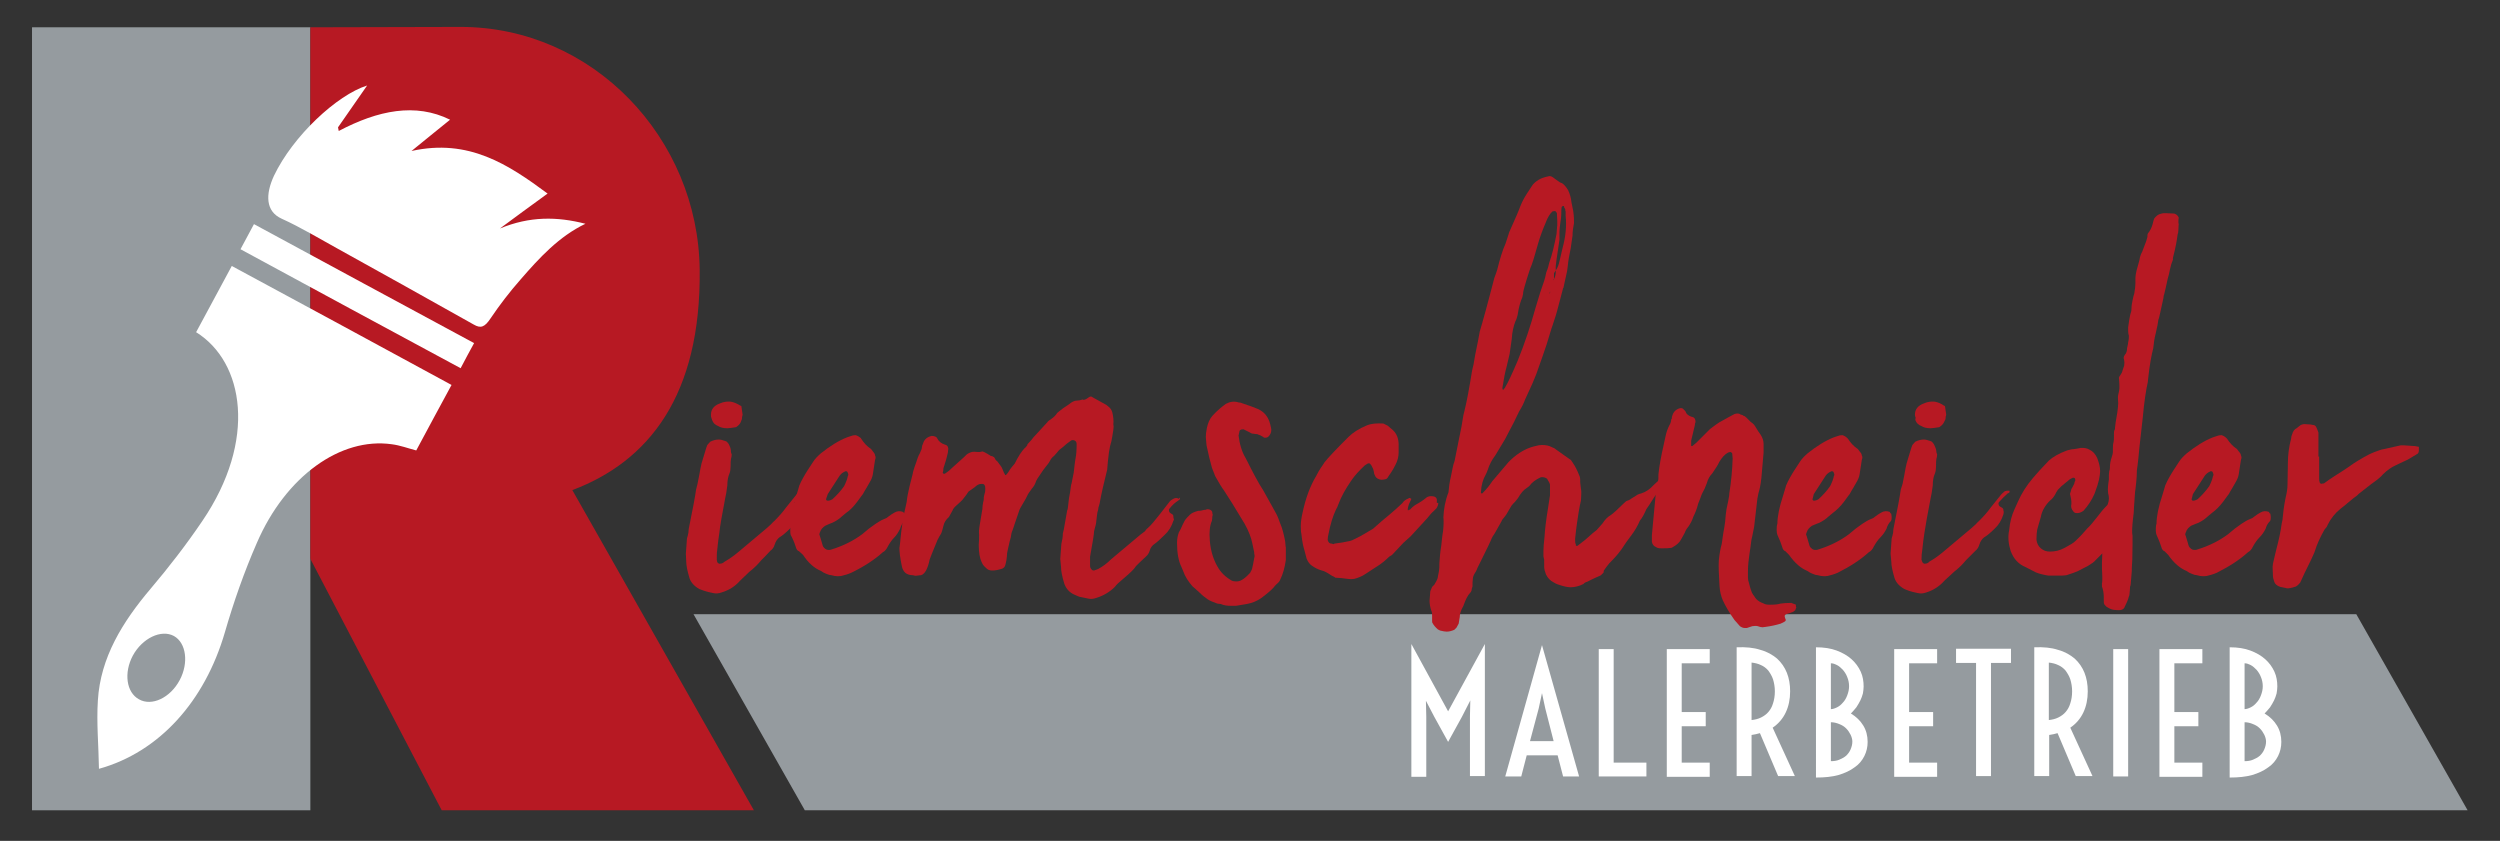
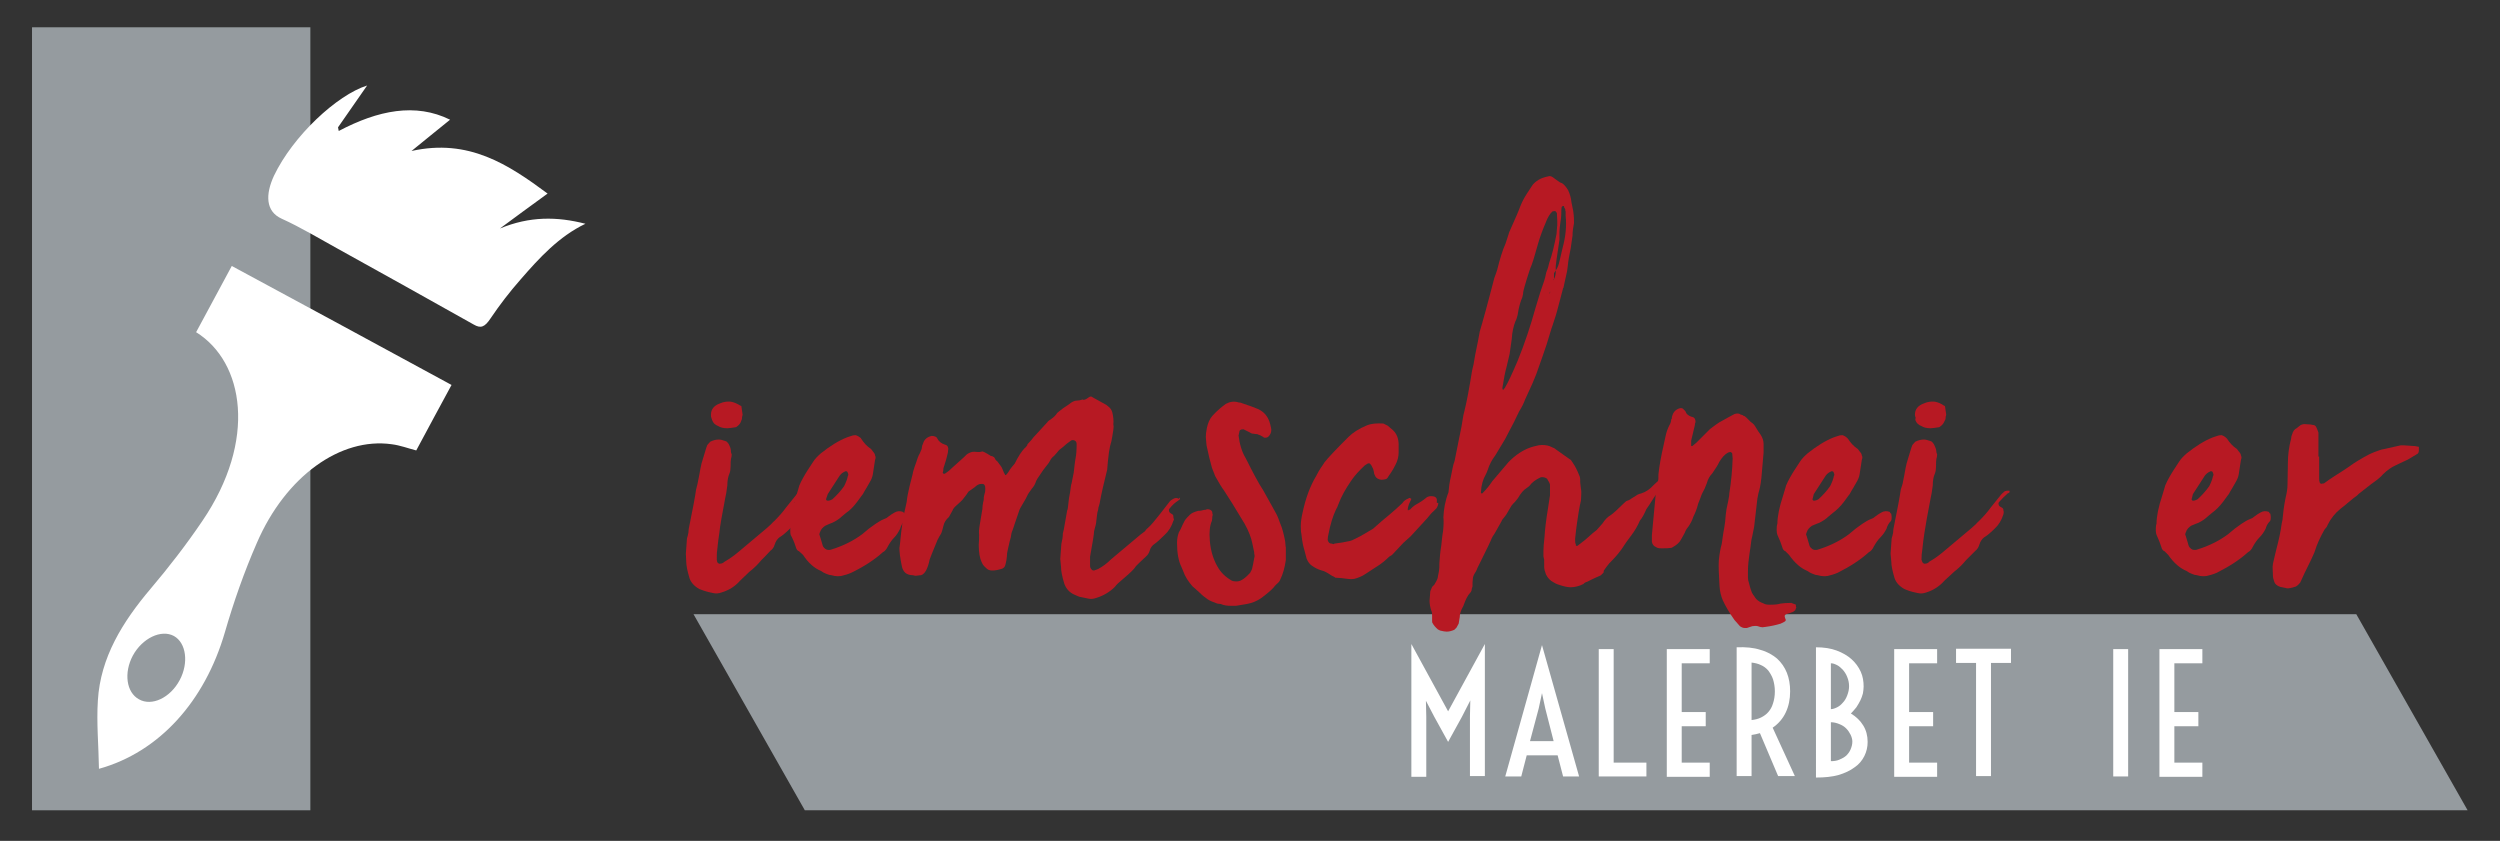
<svg xmlns="http://www.w3.org/2000/svg" version="1.1" id="Ebene_1" x="0px" y="0px" viewBox="0 0 687.1 231.1" style="enable-background:new 0 0 687.1 231.1;" xml:space="preserve">
  <rect x="0" y="0" width="687.1" height="231.1" fill="#333333" stroke="none" />
  <style type="text/css">
	.st0{fill-rule:evenodd;clip-rule:evenodd;fill:#959B9F;}
	.st1{fill-rule:evenodd;clip-rule:evenodd;fill:#B71923;}
	.st2{fill:#959B9F;}
	.st3{fill-rule:evenodd;clip-rule:evenodd;fill:#FFFFFF;}
	.st4{fill:#FFFFFF;}
	.st5{fill:#B71923;}
</style>
  <rect id="XMLID_80_" x="8.8" y="7.5" class="st0" width="76.5" height="215.2" />
-   <path id="XMLID_79_" class="st1" d="M85.3,7.5v146.1l36.1,69.1l85.8,0l-49.9-88c21-7.9,35.4-26,35-60.6  c-0.4-36.2-29.4-66.7-65.7-66.7L85.3,7.5z" />
  <g id="XMLID_76_">
    <polygon id="XMLID_10_" class="st2" points="647.6,168.8 678.2,222.7 221.2,222.7 190.6,168.8  " />
  </g>
  <g id="XMLID_70_">
    <path id="XMLID_73_" class="st3" d="M27.2,211.3c-0.1-6.5-0.7-12.6-0.3-18.8c0.7-11.8,6.8-21.6,14.5-30.7c5-5.9,9.8-12.1,14.2-18.6   c15.1-22.2,11.5-43.7-1.7-51.9c3.2-5.9,6.4-11.9,9.8-18.2c20,10.8,40.2,21.7,60.4,32.7c-3.3,6.1-6.5,12-9.7,18   c-2.3-0.6-4.4-1.4-6.7-1.7c-14.1-2-29.2,8.8-37.1,27.1c-3.5,8-6.4,16.3-8.8,24.6C56.3,192.7,43.8,206.7,27.2,211.3z M36.5,180.2   c-2.5,4.7-1.8,10.1,1.7,12c3.5,2,8.6-0.4,11.2-5.3c2.5-4.7,1.8-10.2-1.6-12.1C44.3,172.9,39.1,175.4,36.5,180.2z" />
    <path id="XMLID_72_" class="st3" d="M150.5,53.2c-4.7,3.4-8.9,6.5-13.1,9.6c8.2-3.4,15.7-3.3,23.5-1.3c-7.3,3.5-12.7,9.4-17.9,15.4   c-2.9,3.3-5.6,6.8-8.1,10.5c-1.7,2.6-2.8,2.9-4.7,1.8c-12.4-7-24.9-13.9-37.3-20.8c-5.1-2.8-10.2-5.9-15.5-8.3   c-4.4-2-4.5-6.6-2.1-11.8c5.2-10.9,17.3-22.2,25.6-24.8c-2.8,4-5.4,7.8-8,11.5c0.1,0.3,0.1,0.7,0.2,1c10.8-5.7,21.1-7.8,30.6-3.1   c-3.8,3.1-7.2,5.8-10.6,8.6C128.8,38,139.7,45.2,150.5,53.2z" />
-     <path id="XMLID_71_" class="st3" d="M66.1,68.5c1.3-2.4,2.4-4.5,3.7-6.9C90,72.5,110,83.4,130.3,94.3c-1.2,2.2-2.4,4.4-3.7,6.9   C106.5,90.4,86.4,79.5,66.1,68.5z" />
  </g>
  <g id="XMLID_38_">
    <path id="XMLID_68_" class="st4" d="M387.9,177l10.1,18.5l10.1-18.5v36.3H404v-16.4l0.1-4.4l-2.3,4.5l-3.8,6.9v0l0,0v0l-3.8-6.9   l-2.3-4.4l0.1,4.4v16.5h-4.1V177z" />
    <path id="XMLID_65_" class="st4" d="M423.8,177.3l10.2,36.1h-4.4l-1.5-5.8h-8.5l-1.5,5.8h-4.4L423.8,177.3z M427,203.7l-2.3-9   l-0.9-4.2l-0.9,4.2l-2.4,9H427z" />
    <path id="XMLID_63_" class="st4" d="M439.4,178.4h4.1v31.2h9v3.8h-13.1V178.4z" />
    <path id="XMLID_61_" class="st4" d="M458.1,178.4h11.8v3.9h-7.7v13.4h6.6v3.9h-6.6v10h7.7v3.9h-11.8V178.4z" />
    <path id="XMLID_58_" class="st4" d="M477.3,177.9c2.5-0.1,4.7,0.1,6.5,0.7c1.9,0.5,3.4,1.4,4.6,2.4c1.2,1.1,2.1,2.4,2.7,3.9   c0.6,1.5,0.9,3.2,0.9,5.1c0,2.2-0.4,4.1-1.2,5.8c-0.8,1.7-2,3.1-3.6,4.2l6.1,13.3h-4.6l-5-11.8c-0.7,0.2-1.5,0.4-2.3,0.5v11.3h-4.1   V177.9z M481.4,197.9c0.9-0.1,1.8-0.3,2.6-0.7c0.8-0.4,1.5-0.9,2-1.5c0.6-0.7,1-1.4,1.3-2.4c0.3-0.9,0.5-2,0.5-3.3   c0-1.2-0.2-2.3-0.5-3.3c-0.3-0.9-0.8-1.7-1.3-2.4c-0.6-0.7-1.3-1.2-2-1.5c-0.8-0.4-1.7-0.6-2.6-0.7V197.9z" />
    <path id="XMLID_54_" class="st4" d="M499.1,177.9c2.2,0,4.1,0.3,5.7,0.9c1.6,0.6,3,1.4,4.1,2.4c1.1,1,1.9,2.1,2.5,3.4   c0.6,1.3,0.8,2.7,0.8,4.1c0,0.6-0.1,1.3-0.2,1.9c-0.2,0.7-0.4,1.3-0.7,1.9c-0.3,0.6-0.7,1.3-1.1,1.9c-0.5,0.6-1,1.2-1.5,1.7   c1.5,0.9,2.6,2,3.4,3.3c0.8,1.3,1.2,2.8,1.2,4.5c0,1.4-0.3,2.7-0.9,3.9c-0.6,1.2-1.5,2.3-2.7,3.1c-1.2,0.9-2.7,1.6-4.4,2.1   c-1.8,0.5-3.8,0.7-6.2,0.7V177.9z M503.2,194.9c0.5,0,1.1-0.2,1.7-0.5c0.6-0.3,1.1-0.7,1.6-1.3c0.5-0.5,0.9-1.2,1.2-2   c0.3-0.8,0.5-1.6,0.5-2.5c0-0.9-0.2-1.8-0.5-2.5c-0.3-0.8-0.7-1.4-1.2-2c-0.5-0.5-1-1-1.6-1.3c-0.6-0.3-1.1-0.5-1.7-0.5V194.9z    M503.2,209.2c0.8,0,1.6-0.1,2.3-0.4c0.7-0.3,1.3-0.6,1.9-1.1c0.5-0.5,0.9-1,1.2-1.7c0.3-0.7,0.5-1.4,0.5-2.2   c0-0.6-0.2-1.3-0.5-1.9c-0.3-0.6-0.7-1.2-1.2-1.7c-0.5-0.5-1.1-0.9-1.9-1.2c-0.7-0.3-1.5-0.5-2.3-0.5V209.2z" />
    <path id="XMLID_52_" class="st4" d="M520.6,178.4h11.8v3.9h-7.7v13.4h6.6v3.9h-6.6v10h7.7v3.9h-11.8V178.4z" />
    <path id="XMLID_50_" class="st4" d="M543.1,182.2h-5.5v-3.9h15.1v3.9h-5.5v31.1h-4.1V182.2z" />
-     <path id="XMLID_47_" class="st4" d="M559.1,177.9c2.5-0.1,4.7,0.1,6.5,0.7c1.9,0.5,3.4,1.4,4.6,2.4c1.2,1.1,2.1,2.4,2.7,3.9   c0.6,1.5,0.9,3.2,0.9,5.1c0,2.2-0.4,4.1-1.2,5.8c-0.8,1.7-2,3.1-3.6,4.2l6.1,13.3h-4.6l-5-11.8c-0.7,0.2-1.5,0.4-2.3,0.5v11.3h-4.1   V177.9z M563.1,197.9c0.9-0.1,1.8-0.3,2.6-0.7c0.8-0.4,1.5-0.9,2-1.5c0.6-0.7,1-1.4,1.3-2.4c0.3-0.9,0.5-2,0.5-3.3   c0-1.2-0.2-2.3-0.5-3.3c-0.3-0.9-0.8-1.7-1.3-2.4c-0.6-0.7-1.3-1.2-2-1.5c-0.8-0.4-1.7-0.6-2.6-0.7V197.9z" />
    <path id="XMLID_45_" class="st4" d="M580.8,178.4h4.1v35h-4.1V178.4z" />
    <path id="XMLID_43_" class="st4" d="M593.5,178.4h11.8v3.9h-7.7v13.4h6.6v3.9h-6.6v10h7.7v3.9h-11.8V178.4z" />
-     <path id="XMLID_39_" class="st4" d="M612.8,177.9c2.2,0,4.1,0.3,5.7,0.9c1.6,0.6,3,1.4,4.1,2.4c1.1,1,1.9,2.1,2.5,3.4   c0.6,1.3,0.8,2.7,0.8,4.1c0,0.6-0.1,1.3-0.2,1.9c-0.2,0.7-0.4,1.3-0.7,1.9c-0.3,0.6-0.7,1.3-1.1,1.9c-0.5,0.6-1,1.2-1.5,1.7   c1.5,0.9,2.6,2,3.4,3.3c0.8,1.3,1.2,2.8,1.2,4.5c0,1.4-0.3,2.7-0.9,3.9c-0.6,1.2-1.5,2.3-2.7,3.1c-1.2,0.9-2.7,1.6-4.4,2.1   c-1.8,0.5-3.8,0.7-6.2,0.7V177.9z M616.9,194.9c0.5,0,1.1-0.2,1.7-0.5c0.6-0.3,1.1-0.7,1.6-1.3c0.5-0.5,0.9-1.2,1.2-2   c0.3-0.8,0.5-1.6,0.5-2.5c0-0.9-0.2-1.8-0.5-2.5c-0.3-0.8-0.7-1.4-1.2-2c-0.5-0.5-1-1-1.6-1.3c-0.6-0.3-1.1-0.5-1.7-0.5V194.9z    M616.9,209.2c0.8,0,1.6-0.1,2.3-0.4c0.7-0.3,1.3-0.6,1.9-1.1c0.5-0.5,0.9-1,1.2-1.7c0.3-0.7,0.5-1.4,0.5-2.2   c0-0.6-0.2-1.3-0.5-1.9c-0.3-0.6-0.7-1.2-1.2-1.7c-0.5-0.5-1.1-0.9-1.9-1.2c-0.7-0.3-1.5-0.5-2.3-0.5V209.2z" />
  </g>
  <g id="XMLID_2_">
    <path id="XMLID_34_" class="st5" d="M221.3,134.9c0,0,0,0.1,0,0.4c-0.2,0.2-0.4,0.3-0.5,0.3c-0.9,0.8-1.6,1.6-2.3,2.3   c-0.2,0.2-0.3,0.4-0.2,0.7c0,0.3,0.2,0.5,0.5,0.7c0.2,0,0.3,0.1,0.3,0.2c0.3,0.1,0.4,0.3,0.4,0.6c0,0.1,0,0.3,0.1,0.5   c0,0.2,0,0.5-0.1,0.8c-0.5,1.6-1.3,2.9-2.4,3.9c-1.2,1.2-2.2,2-2.9,2.4c-0.5,0.4-1,1-1.3,2c-0.2,0.7-0.6,1.3-1.1,1.6l-1.6,1.7l-1,1   c-0.8,1-1.9,2.1-3.3,3.2l-2.5,2.4c-1.3,1.5-3,2.6-5,3.2c-0.8,0.3-1.6,0.4-2.4,0.2c-1-0.2-1.8-0.4-2.4-0.6l-1.4-0.5   c-1.4-0.8-2.3-1.8-2.7-3c-0.6-2-0.9-3.5-0.9-4.6l-0.1-2.1l0.3-4.2c0.2-0.6,0.3-1.1,0.4-1.6c0-0.5,0.1-0.8,0.1-1.1l0.3-1.5   c0.8-4,1.4-7,1.7-9.2l0.4-1.6c0.4-1.8,0.6-3.2,0.8-4.2l0.3-1.4l1.3-4.3l0.3-0.8l0.8-0.9c0.8-0.4,1.6-0.6,2.4-0.6   c0.5,0,1.1,0.2,2,0.5c0.4,0.3,0.7,0.7,0.9,1.2c0.3,0.6,0.4,1.2,0.4,1.8l0.2,0.6c0,0.5-0.1,0.9-0.2,1.2c-0.1,0.5-0.1,1.2-0.1,2   c0,0.8-0.1,1.5-0.3,2c-0.4,0.9-0.6,2-0.6,3.3c-0.2,1.6-0.4,2.8-0.6,3.6c-0.8,4.2-1.4,7.4-1.6,9.5c-0.2,1.2-0.4,2.8-0.6,4.8   c-0.1,0.5-0.1,1.4-0.1,2.5l0.1,0.6c0,0.1,0.1,0.2,0.3,0.4c0.2,0.1,0.4,0.2,0.6,0.1c0.4,0,0.8-0.2,1.1-0.5c1.2-0.7,2.4-1.5,3.6-2.5   l8.1-6.8l1.2-1.1c0.2-0.3,0.5-0.5,0.8-0.8c1.2-1.2,2.3-2.4,3.3-3.8l2.9-3.6c0.4-0.4,0.7-0.6,0.9-0.8c0.7-0.2,1.2-0.2,1.5,0   C221.2,134.9,221.3,134.9,221.3,134.9z M195.5,114.8c-0.1-0.2-0.1-0.5-0.1-0.8c0-1.5,0.8-2.5,2.4-3.1c1.1-0.5,2.1-0.6,3.1-0.5   c1,0.2,1.8,0.6,2.6,1.1c0.2,0,0.3,0.1,0.3,0.4l0.3,2.1c-0.1,0.3-0.2,0.7-0.2,1.2l-0.4,1c-0.2,0.4-0.6,0.8-1.2,1.2   c-1.2,0.2-2,0.3-2.4,0.3c-1,0-1.9-0.2-2.5-0.6c-0.8-0.3-1.4-0.8-1.7-1.7L195.5,114.8z" />
    <path id="XMLID_31_" class="st5" d="M248.7,141.2c0,0,0,0.3,0.1,0.8c0,0.5,0,0.9-0.2,1.2c-0.6,0.6-1,1.3-1.2,2.1   c-0.5,1-1,1.8-1.6,2.4c-0.7,0.7-1.3,1.6-1.8,2.5c-0.3,0.7-0.8,1.3-1.4,1.6c-2.2,2-5.1,3.9-8.6,5.6c-0.9,0.4-1.9,0.7-2.8,0.9   c-0.6,0.1-1.2,0.1-1.8,0c-0.8-0.2-1.3-0.3-1.5-0.3c-0.6-0.2-1.1-0.4-1.5-0.6l-0.8-0.5c-1.7-0.7-3.4-2.1-4.9-4.4l-1.1-1   c-0.4-0.1-0.7-0.5-0.9-1.2c-0.4-1.3-0.9-2.4-1.4-3.3c-0.1-0.3-0.1-0.7-0.1-1.2c0-0.7,0-1.3,0.1-1.9c0-1.9,0.5-4.5,1.6-7.8   c0.4-1.2,0.6-2.1,0.8-2.7c0.6-1.4,1.4-2.8,2.3-4.2l1.5-2.3c0.5-0.8,1.2-1.5,2.1-2.3c2.5-2,4.9-3.5,7.2-4.4l1.2-0.4   c0.2-0.1,0.6-0.2,1.2-0.2c0.6,0.2,1,0.5,1.4,0.8l0.1,0.2c0.7,1.1,1.6,2.1,2.7,2.8l0.6,0.8c0.3,0.3,0.5,0.7,0.5,1   c0.2,0.3,0.2,0.7,0,1.2l-0.6,3.9c-0.1,0.7-0.4,1.5-0.9,2.3c-0.2,0.4-0.5,0.9-0.8,1.4c-0.4,0.6-0.7,1.2-1.1,1.9   c0.1-0.2-0.4,0.5-1.5,2c-0.9,1.2-1.9,2.3-3.1,3.1l-1.2,1c-0.6,0.6-1.5,1.2-2.6,1.7c-0.1,0-0.8,0.3-1.9,0.8c-0.7,0.5-1.2,1-1.4,1.7   c-0.2,0.4-0.3,0.8-0.1,1c0.4,1.2,0.6,2.1,0.8,2.7c0.1,0.4,0.4,0.7,0.8,1c0.5,0.3,0.9,0.3,1.4,0.2l0.3-0.1c3.2-1,6-2.4,8.4-4.2   l1.8-1.5c0.4-0.3,1-0.7,1.8-1.3c0.8-0.5,1.5-1,2.3-1.3c0.3-0.1,0.5-0.2,0.7-0.3c0.2-0.1,0.3-0.2,0.4-0.3c0.8-0.6,1.4-1,1.8-1.2   c0.8-0.5,1.6-0.5,2.4-0.2C248.5,141.1,248.7,141.2,248.7,141.2z M227.1,137c-0.1,0.1-0.1,0.2,0,0.4c0.1,0.2,0.2,0.2,0.5,0.2   c0.3,0,0.7-0.1,1.2-0.4c1.2-1.1,2.3-2.3,3.2-3.6c0.6-1.2,0.9-2.1,1-2.7c0.2-0.3,0.2-0.6,0-0.9c0-0.3-0.2-0.5-0.6-0.5l-0.6,0.3   c-0.5,0.3-0.9,0.7-1.2,1.2l-3.1,4.8L227.1,137z" />
    <path id="XMLID_29_" class="st5" d="M324.3,136.7c0,0,0,0.1,0,0.5l-0.5,0.4c-0.8,0.5-1.6,1.2-2.3,2.1c-0.2,0.2-0.3,0.4-0.2,0.7   c0,0.3,0.2,0.5,0.5,0.7l0.3,0.2c0.3,0.1,0.4,0.4,0.4,0.8c0,0.1,0,0.3,0.1,0.5c0.1,0.3,0,0.4-0.1,0.5c-0.5,1.6-1.3,2.9-2.4,3.9   c-1.2,1.2-2.2,2.1-2.8,2.5c-0.6,0.4-1.1,1-1.3,1.8c-0.2,0.7-0.6,1.3-1.1,1.7l-1.7,1.6l-1,1c-0.4,0.7-1.5,1.8-3.3,3.3   c-1.2,1-2.1,1.8-2.5,2.4c-1.4,1.4-3.1,2.4-5,3c-0.8,0.3-1.6,0.4-2.4,0.2l-2.4-0.5l-1.4-0.6c-1.3-0.6-2.2-1.6-2.7-3   c-0.6-2-0.9-3.5-0.9-4.7l-0.2-2.1l0.3-4.1c0.1-0.4,0.2-0.9,0.3-1.5c0.1-0.6,0.1-1,0.1-1.3l0.3-1.3l0.9-5.1c0.1-0.2,0.2-0.5,0.2-0.8   c0.2-2,0.4-3.4,0.6-4.2c0.2-1.5,0.3-2.3,0.4-2.4c0.3-1.5,0.5-2.5,0.6-3c0.2-1.6,0.3-2.9,0.5-3.9c0.2-1,0.3-2.3,0.3-3.9   c0-0.6-0.2-0.9-0.7-1.1c-0.5-0.1-0.8,0-1,0.2l-1.2,0.9c-0.4,0.4-1,0.9-1.8,1.5c-0.2,0.2-0.4,0.4-0.7,0.8c-0.3,0.3-0.5,0.6-0.8,0.9   c-0.4,0.3-0.8,0.7-1.1,1.3c-0.3,0.6-0.7,1.1-1.2,1.7c-0.4,0.5-1,1.3-1.7,2.4c-0.8,1.1-1.1,1.8-1.1,2c-0.1,0.3-0.4,0.9-1,1.6   c-0.6,0.8-1.1,1.5-1.3,2c-0.1,0.3-0.5,1-1.1,2c-0.6,1-1,1.7-1.1,2.1l-1.3,3.8c-0.1,0.4-0.3,0.9-0.5,1.5c-0.3,0.6-0.4,1.3-0.5,2   c-0.2,0.7-0.4,1.4-0.5,2c-0.2,0.7-0.3,1.4-0.5,2.3c0,0.5-0.1,1.2-0.2,2c-0.2,0.9-0.3,1.4-0.4,1.6c-0.2,0.4-0.6,0.7-1.1,0.8   c-0.5,0.1-1,0.3-1.3,0.3c-0.4,0.1-0.8,0.1-1.1,0.1h-0.1c-0.6,0-1.2-0.2-1.7-0.8c-0.6-0.5-0.9-1-1.1-1.5c-0.5-1-0.8-2.6-0.8-4.7   c0.1-1,0.1-2,0.1-2.8c-0.1-0.9,0-1.7,0.1-2.3l0.8-4.8c0-0.6,0.1-1.2,0.2-1.8c0.2-0.6,0.2-1.1,0.2-1.5c0-0.1,0.1-0.4,0.2-0.9   c0.2-0.5,0.2-1,0.2-1.5c0-0.8-0.3-1.2-0.8-1.2h-0.3c-0.6,0-1.2,0.3-1.8,0.9l-1.7,1.2c-0.3,0.5-0.9,1.3-1.7,2.3   c-0.3,0.3-0.8,0.8-1.5,1.4c-0.7,0.6-1.1,1.1-1.2,1.5l-1,1.8c-0.8,0.7-1.3,1.5-1.5,2.4c-0.2,0.9-0.4,1.5-0.5,1.8   c0,0.1-0.2,0.5-0.6,1.1c-0.4,0.7-0.7,1.3-0.9,1.9c-1,2.4-1.6,3.9-1.8,4.5c-0.5,2.5-1.3,4-2.4,4.3c-0.1,0-0.4,0-1,0.1   c-0.6,0.1-0.9,0-1.1-0.1c-1.9,0-2.9-0.9-3.2-2.8c-0.4-2-0.6-3.5-0.6-4.7c0.1-0.5,0.2-1.4,0.3-2.6c0.1-1.2,0.3-2.6,0.5-4.1l0.4-2.4   c0.4-1.6,0.6-2.8,0.8-3.6c0.1-1.2,0.4-2.6,0.8-4.3c0.4-1.7,0.8-3,1-4.1c0.2-0.6,0.4-1.4,0.8-2.4c0.3-1,0.6-1.8,1-2.5   c0.4-0.8,0.6-1.4,0.6-1.8c0-0.2,0.1-0.5,0.3-0.9c0.3-1.1,1.1-1.8,2.4-2.1c0.4,0,0.8,0.1,1.2,0.3c0.2,0.2,0.3,0.4,0.3,0.4   c0.4,0.8,1.1,1.4,2.1,1.7c0.4,0.1,0.7,0.3,0.8,0.6c0.1,0.3,0.2,0.6,0.1,0.8c0,0.4-0.1,0.7-0.1,0.9c-0.2,1-0.6,2.4-1.2,4.2   c0,0.6-0.1,1-0.2,1.2l0.2,0.3h0.4l1.1-0.8c0.1-0.1,1.5-1.4,4.2-3.8c0.2-0.2,0.4-0.4,0.6-0.6c0.2-0.2,0.5-0.4,1-0.6   c0.4-0.2,1-0.3,1.7-0.2c0.8,0.1,1.3,0,1.6-0.1c0.2-0.1,1,0.3,2.4,1.2c0.3,0,0.5,0.1,0.8,0.3c0.2,0.1,0.3,0.3,0.4,0.5   c0.1,0.3,0.3,0.5,0.6,0.7c0.1,0.1,0.4,0.5,0.9,1.2c0.2,0.2,0.4,0.6,0.6,1.1c0.2,0.6,0.4,1,0.6,1.3l0.1,0.2c0.2,0,0.5-0.3,1-1.1   c0.4-0.7,1-1.4,1.6-2.1c1-2,1.9-3.4,2.7-4.2c0.1-0.1,0.3-0.2,0.5-0.5c0.2-0.2,0.3-0.4,0.3-0.6l1.1-1.2c0.4-0.6,0.8-1,1.1-1.3   l3.3-3.6c0.1-0.2,0.5-0.5,1.1-0.9c0.6-0.4,1.1-0.9,1.5-1.5c0.1-0.2,0.7-0.6,1.7-1.4c1.1-0.7,1.8-1.2,2.3-1.6c0.5-0.3,1-0.5,1.5-0.5   c0.5,0,0.9-0.1,1.2-0.2l0.3-0.1l0.3,0.1c0.3,0,0.8-0.2,1.3-0.6c0.5-0.4,0.9-0.4,1.2-0.1l3.8,2.1l0.6,0.5c0.4,0.3,0.8,0.8,1,1.5   c0.3,1.2,0.4,2.3,0.3,3.3c0.1,0.4,0.1,0.9,0,1.5c-0.1,0.5-0.2,1.1-0.3,1.9c-0.1,0.8-0.3,1.6-0.6,2.6c-0.2,0.8-0.4,2.2-0.6,4.2   l-0.2,2.3l-1.2,5l-0.5,2.3l-0.4,2.1l-0.3,1c0,0.3-0.1,0.8-0.3,1.4l-0.3,2.4c0,0.4-0.2,1.3-0.6,2.7c0,0.4-0.1,1.2-0.3,2.4l-0.8,4.6   v2.6c0,0.3,0.1,0.5,0.2,0.6c0,0.1,0.1,0.2,0.3,0.4c0.2,0.2,0.4,0.2,0.6,0.2l1.1-0.4c1.3-0.7,2.5-1.6,3.6-2.7l8.1-6.8l1.2-0.9   c0.1-0.2,0.3-0.5,0.8-0.9c0.8-0.7,1.9-2,3.3-3.8l2.8-3.6c0.2-0.2,0.5-0.4,0.9-0.6c0.5-0.3,1-0.3,1.5,0   C324.3,136.7,324.3,136.7,324.3,136.7z" />
    <path id="XMLID_27_" class="st5" d="M353.4,150.5c0,0,0,1,0,2.8v0.6c-0.3,2.1-0.8,3.9-1.5,5.3c-0.2,0.6-0.6,1-1,1.3   c-0.4,0.4-0.7,0.7-0.8,0.9c-0.7,0.8-1.9,1.8-3.5,3c-1,0.7-2.3,1.3-3.9,1.6l-3,0.5h-1.4c-1,0-1.9-0.1-2.8-0.5l-0.9-0.1   c-1.2-0.4-2.1-0.8-2.7-1.2c-0.6-0.4-1.4-1-2.4-2l-1.8-1.6c-1.1-1.3-2-2.6-2.5-4.1l-0.5-1.2c-0.8-1.6-1.2-3.8-1.2-6.5v-0.2   c0-1,0.2-2,0.5-2.8l0.5-0.9c0.4-1,0.8-1.7,1.1-2.3c0.3-0.5,0.8-1,1.4-1.6c0.5-0.5,1.2-0.8,2.3-1.1c0.3,0,0.6,0,1-0.1   c0.3-0.1,0.7-0.2,1.1-0.2c0.3-0.2,0.7-0.2,1.2,0c0.4,0.2,0.6,0.5,0.6,0.9c0,0.1,0,0.2,0.1,0.4c0,0.1,0,0.3-0.1,0.5   c0,0.5-0.1,0.9-0.1,1.2c-0.6,1.3-0.8,3.1-0.6,5.4c0.2,2.7,0.9,5.1,2.1,7.2c0.9,1.6,2.1,2.8,3.8,3.8c0.3,0.2,0.8,0.3,1.3,0.3   c0.6,0,1-0.1,1.4-0.3c0.8-0.4,1.6-1.1,2.5-2.1c0.3-0.6,0.5-0.9,0.5-1c0.2-0.8,0.4-1.8,0.6-3c0.1-0.2,0.1-0.5,0.1-0.8   c-0.1-0.3-0.1-0.5-0.1-0.8l-0.5-2.4c-0.3-1.6-1-3.4-2.1-5.4c-2.8-4.7-4.7-7.7-5.7-9.2c-0.6-0.8-1.4-2.1-2.4-3.9l-0.9-2.3   c-0.5-1.7-1-3.8-1.5-6.2l-0.2-2.3c0-0.7,0.1-1.5,0.3-2.5c0.3-1.4,0.8-2.5,1.5-3.3c1-1.1,2-2,2.9-2.7l0.8-0.6   c1.1-0.6,2.3-0.8,3.5-0.4c0.4,0,0.8,0.1,1.2,0.3c1.8,0.6,3.2,1.1,4.1,1.5c1.8,0.8,2.9,2.2,3.4,4.2c0.2,0.8,0.3,1.3,0.3,1.5v0.1   c0,0.7-0.3,1.3-0.8,1.8c-0.2,0.2-0.5,0.3-0.9,0.3c-0.2,0-0.4,0-0.5-0.2l-0.9-0.5c-0.1,0-0.4-0.1-0.8-0.3c-0.2,0-0.5,0-1-0.1   c-0.5,0-0.8-0.2-1.1-0.4l-1.6-0.8h-0.3c-0.6,0-0.9,0.3-0.9,0.8l-0.2,0.9c0.3,2.4,0.9,4.5,2,6.3c2,4,3.6,7,4.8,8.8   c1.6,2.8,2.7,4.9,3.5,6.3c0.2,0.3,0.4,0.8,0.6,1.3c0.1,0.2,0.2,0.5,0.3,0.8c0.1,0.3,0.2,0.6,0.3,0.8c0.5,1.1,0.9,2.7,1.3,4.7   C353.3,150.1,353.4,150.5,353.4,150.5z" />
    <path id="XMLID_25_" class="st5" d="M395.3,138.2c0,0.5-0.2,1-0.5,1.5l-0.8,0.8c-0.4,0.3-1,1-1.8,2l-4.5,4.9l-2,1.8l-3.1,3.3   l-0.8,0.5c-1,1-2.2,2-3.7,2.9c-1.5,1-2.4,1.6-2.9,1.9c-0.9,0.6-1.9,1-3,1.3c-0.6,0.1-1.2,0.1-1.8,0c-1.4-0.2-2.4-0.3-3-0.3   c-0.3,0-0.5,0-0.6-0.2l-0.8-0.4c-1.2-0.8-2.1-1.3-2.7-1.4c-1.1-0.3-2-0.8-2.7-1.3c-0.6-0.4-1.1-1-1.5-2l-0.6-2.3   c-0.3-0.9-0.6-2.3-0.8-4.2c-0.1-0.5-0.2-1.2-0.2-2.3c0-1.3,0.2-2.5,0.5-3.8c0.8-3.8,2-7.2,3.8-10.2c0.4-0.8,0.8-1.5,1.2-2.1   c0.4-0.6,0.8-1.1,1-1.5c1-1.3,3.2-3.6,6.6-7c1.2-1.2,2.9-2.3,5.1-3.2c1.2-0.5,2.7-0.6,4.5-0.5l1.2,0.6l1.4,1.2c1.1,1,1.6,2.4,1.6,4   v2.1c0,1.2-0.3,2.4-0.9,3.5c-0.4,0.8-0.8,1.5-1.2,2.1c-0.4,0.6-0.8,1.1-1,1.5c-0.2,0.2-0.4,0.3-0.5,0.3c-0.8,0.2-1.4,0.2-1.8,0   c-0.6-0.2-1-0.6-1.2-1.2c-0.1-0.2-0.2-0.5-0.2-0.8c-0.1-0.3-0.1-0.5-0.2-0.8l-0.5-1c-0.1-0.2-0.3-0.3-0.4-0.5   c-0.2-0.1-0.4-0.1-0.6,0l-0.8,0.5c-1.5,1.4-2.8,2.8-3.8,4.3c-1.5,2.2-2.7,4.3-3.5,6.5c-0.2,0.6-0.4,1-0.6,1.3   c-0.9,1.9-1.6,4.2-2.1,6.9c-0.1,0.3-0.2,0.8-0.2,1.5c0.2,0.7,0.5,1,1,1c0.1,0,0.2,0,0.4,0.1c0.2,0.1,0.3,0,0.5-0.1   c1.6-0.2,2.8-0.4,3.6-0.6c0.2,0,0.6-0.1,1.2-0.3l2.4-1.2l3.4-2l0.9-0.8c0.8-0.7,1.9-1.7,3.4-2.9c1.4-1.2,2.7-2.3,3.7-3.3   c0.4-0.6,0.9-1,1.7-1.3c0.2-0.2,0.4-0.2,0.6,0l0.2,0.1c0,0.1-0.2,0.5-0.5,1.1c-0.1,0.2-0.2,0.4-0.3,0.8c-0.1,0.3-0.2,0.7-0.2,1   c0,0.3,0.1,0.4,0.3,0.1h0.3c0.5-0.6,1.1-1.1,1.8-1.5c1.1-0.6,2-1.2,2.8-1.9c0.5-0.3,1-0.4,1.7-0.3c0.3,0,0.5,0.1,0.8,0.3   c0.2,0.2,0.3,0.4,0.3,0.6V138.2z" />
    <path id="XMLID_20_" class="st5" d="M424.4,153.8c0,0-0.1-0.3-0.2-0.9v-1.5c0-0.8,0.1-2.1,0.3-3.9c0.1-1.8,0.4-4.5,1-8.1l0.5-3.3   v-2.8c0-0.4-0.3-0.9-0.8-1.7c-0.2-0.2-0.5-0.3-0.8-0.4c-0.4-0.1-0.7-0.1-1,0c-1.3,0.6-2.4,1.4-3.1,2.4l-0.8,0.6   c-0.7,0.4-1.5,1.3-2.3,2.7c-0.2,0.3-0.5,0.6-0.8,1c-0.4,0.4-0.7,0.7-1,1.1l-1.4,2.4l-0.6,0.8c-0.3,0.3-0.6,0.7-0.8,1.2l-1.8,3.2   c-0.4,0.6-0.7,1-0.8,1.3c-0.3,0.8-1.4,3.1-3.3,6.9l-0.6,1.2c-0.2,0.6-0.5,1.2-0.8,1.6c-0.3,0.5-0.5,1-0.5,1.5   c-0.1,0.5-0.1,1.2-0.1,2.1l-0.2,0.6c0,0.5-0.2,0.9-0.5,1.2c-0.6,0.6-1.2,1.8-1.8,3.5l-0.5,1c-0.3,0.7-0.5,1.4-0.5,2.1l-0.3,1.8   c-0.3,0.6-0.5,0.9-0.6,1.1l-0.6,0.6c-0.7,0.3-1.4,0.5-2.1,0.5c-0.4,0-1-0.1-1.8-0.3l-0.6-0.3c-0.7-0.6-1.2-1.2-1.5-1.8   c-0.1-0.1-0.1-0.3-0.1-0.6v-1.2c0-0.7,0-1.2-0.2-1.5c-0.3-0.9-0.5-1.8-0.5-2.8l0.2-2.6l0.5-1.2l0.6-0.6c0.6-1,1-1.7,1-2.3   c0.1-0.4,0.2-0.9,0.3-1.5c0.1-0.6,0.1-1.3,0.1-2.1c0.1-1.4,0.2-3,0.5-4.7c0.2-1.7,0.3-3.1,0.5-4c0.2-1.8,0.2-3.1,0.1-3.9   c0.1-2.3,0.5-4.6,1.4-6.9c0.1-1.3,0.3-2.8,0.7-4.5c0.3-1.7,0.6-2.8,0.7-3.3c0.2-0.4,0.4-1.2,0.6-2.4l0.9-4.5   c0.6-2.9,0.9-4.4,0.9-4.7c0.2-1.4,0.4-2.4,0.6-3c0.6-2.4,1.3-6.1,2.1-11.1l0.4-1.7c0.2-1.4,0.6-3.5,1.2-6.3l0.5-2.7   c0.4-1.2,0.9-3.2,1.7-6l1.2-4.5l1.1-4.2c0.4-1,0.6-1.7,0.8-2.3c0.7-2.8,1.4-5.2,2.3-7.2l1-3.1c1.7-3.8,2.7-6.1,3-7   c0.5-1.3,1.1-2.4,1.8-3.5l1.5-2.3c0.4-0.6,1-1.1,1.8-1.6c0.7-0.4,1.5-0.7,2.5-0.9c0.5-0.2,1-0.1,1.5,0.3l0.8,0.6   c0.8,0.6,1.3,0.9,1.5,0.9c0.6,0.3,1.2,1,1.8,2c0.5,1.1,0.8,2.2,0.9,3.3l0.5,2.5c0.2,1.4,0.2,2.5,0.2,3.2c-0.1,0.5-0.2,1.1-0.3,1.8   c-0.1,0.7-0.1,1.3-0.1,1.6l-0.5,3.5c-0.4,1.9-0.7,3.5-0.8,4.8l-0.2,1.5l-0.9,4.1c0,0.3-0.1,0.5-0.2,0.6c-0.2,0.7-0.5,2-1,3.8   c-0.5,1.9-0.9,3.5-1.4,4.9c-0.4,1.3-0.7,2.1-0.8,2.4c-1,3.4-1.8,5.9-2.4,7.5l-1.8,5.1c-0.4,1.1-1.4,3.4-3,6.8   c-0.4,1.1-1,2.3-1.7,3.4c-1,2.2-1.9,3.9-2.5,5l-1.3,2.5l-2.7,4.5c-1,1.3-1.7,2.7-2.1,4c-0.2,0.6-0.4,1-0.6,1.4   c-0.7,1.2-1.2,2.8-1.3,4.9l0.1,0.2h0.3c1.1-1.1,2-2.2,2.7-3.3l4.5-5.3l0.5-0.5c2.3-2.2,4.7-3.5,7.3-4c0.3-0.1,0.8-0.2,1.4-0.2   c1.1,0,2,0.2,2.7,0.6c0.3,0.1,0.5,0.2,0.7,0.3c0.1,0.1,0.3,0.2,0.4,0.3l3.8,2.7c0.3,0.1,0.5,0.4,0.8,0.9c0.7,1,1.3,2.2,1.8,3.5   c0.2,0.3,0.3,0.8,0.3,1.5v0.5l0.2,1.7c0.1,0.3,0.1,0.8,0.1,1.3c0,0.9-0.1,1.6-0.1,2c-0.2,0.8-0.4,1.8-0.6,3c-0.3,1.9-0.7,4.4-1,7.5   c0,0.7,0,1.2,0.2,1.5v0.3c0.2,0.2,0.4,0.2,0.6,0c1.6-1.2,2.7-2.1,3.3-2.7c0.4-0.4,1-0.9,1.8-1.5l1.6-1.8c0.7-1.1,1.5-1.9,2.4-2.4   c0.8-0.6,1.9-1.6,3.3-3c0.4-0.4,0.7-0.6,0.9-0.8c0.4-0.1,0.9-0.3,1.4-0.7c0.5-0.3,1-0.6,1.3-0.8c0.2-0.2,0.6-0.4,1.4-0.6   c1.3-0.4,2.4-1.2,3.5-2.4l1.3-1.2c0.2-0.2,0.4-0.2,0.6,0c0.1,0,0.2,0.1,0.3,0.2c0.1,0.2,0.1,0.3,0,0.5c-0.3,1.2-0.8,2.2-1.5,3   c-0.5,0.7-1,1.4-1.4,2.1c-0.4,0.7-0.9,1.4-1.4,2.1c-0.6,1.4-1.2,2.5-1.8,3.2c-0.6,1.4-1.4,2.8-2.4,4.1c-1,1.3-1.6,2.2-1.8,2.5   c-1,1.6-2.2,3.1-3.6,4.5l-0.6,0.6c-0.5,0.6-1,1.3-1.5,2l-0.1,0.6c-0.5,0.5-0.8,0.8-0.9,0.8c-0.7,0.3-1.3,0.6-2,0.9   c-0.6,0.3-1.2,0.6-1.6,0.8c-0.4,0.1-0.8,0.3-1,0.6c-1.2,0.6-2.4,0.9-3.5,0.9c-0.8,0-1.8-0.2-3-0.6c-0.4-0.1-1-0.3-1.8-0.8   c-0.8-0.4-1.5-1.1-2-2.1c-0.3-0.8-0.5-1.5-0.5-2.1C424.4,154.4,424.4,153.8,424.4,153.8z M428,61.9c0,0,0-0.4,0-1.2l-0.1-2.1   c-0.2-0.4-0.4-0.6-0.6-0.6l-0.6,0.1l-0.5,0.5c-0.6,0.8-1,1.6-1.3,2.4c-0.9,2.1-1.6,4-2.1,5.7l-1.3,4.5l-0.5,1.5   c-0.4,0.9-0.9,2.4-1.5,4.4c-0.1,0.4-0.3,1-0.5,1.7c-0.2,0.8-0.4,1.4-0.4,2l-0.2,0.9c-0.5,1.1-1,2.8-1.3,4.9   c-0.2,0.8-0.4,1.4-0.6,1.7c-0.5,1.3-0.9,2.9-1,4.8l-0.6,4.2l-0.8,3.4c-0.4,1.4-0.8,3.4-1.2,6l0.1,0.3c0,0.2,0.1,0.2,0.3,0   c0-0.1,0-0.2,0.1-0.2c0.1,0,0.2-0.1,0.2-0.2c0.9-1.5,2-3.9,3.5-7.4c2-4.9,3.6-9.8,4.9-14.5c1-3.4,1.8-5.9,2.4-7.5   c0.2-0.6,0.4-1.4,0.6-2.4c0.4-0.9,0.6-1.7,0.8-2.6c0.8-2.2,1.4-4.8,2-7.9C427.9,62.7,428,61.9,428,61.9z M425.9,80.5   c0.2-0.2,0.2-0.3,0.2-0.3C425.9,80.2,425.9,80.3,425.9,80.5c-0.1,0.1-0.1,0.2-0.1,0.2c0,0.1,0.1,0,0.1-0.1V80.5z M427.1,75.1   c0,0,0,0.6,0,1.6c-0.2,0.2-0.3,0.3-0.2,0.3c0.1,0,0.2-0.1,0.2-0.3c0.4-0.7,0.5-1.5,0.5-2.4c0.5-0.7,0.8-1.5,1-2.5l0.9-3.8   c0.8-3,1.1-5.9,0.8-8.7v-1.2c-0.1-0.1-0.1-0.3-0.1-0.6l-0.3-0.5c0-0.4-0.2-0.5-0.5-0.3l-0.2,0.2c-0.1,0.5-0.1,1.2-0.1,1.9   c0,0.8-0.1,1.5-0.2,2c-0.2,1.4-0.3,2.4-0.3,3v2.1l-0.8,5.4c-0.2,1.3-0.3,2.3-0.2,3C427.3,74.8,427.1,75.1,427.1,75.1z" />
    <path id="XMLID_18_" class="st5" d="M493.7,166.9c0,0-0.1,0.2-0.3,0.8c-0.4,0.4-0.8,0.6-1,0.6c-0.1,0.1-0.6,0.2-1.5,0.5   c-0.4,0.2-0.5,0.5-0.3,1l0.1,0.3c0.1,0.1,0.1,0.2,0.1,0.4c-0.1,0.2-0.2,0.3-0.4,0.4c-0.6,0.3-1,0.5-1,0.5c-1.3,0.4-2.7,0.7-4.2,0.9   l-0.8,0.1c-0.3,0-0.8-0.1-1.3-0.3c-0.4-0.1-0.9-0.1-1.5,0l-1.5,0.5h-0.6c-0.4,0-0.9-0.2-1.3-0.5l-1.5-1.7c-1.5-2.1-2.5-3.9-3.2-5.4   c-0.5-1.2-0.8-2.4-0.9-3.8c-0.2-3.2-0.3-5.6-0.2-7.2c0.2-2,0.5-3.5,0.8-4.5l0.3-2.1c0.1-0.6,0.2-1.4,0.4-2.4c0.2-1,0.3-2.1,0.4-3.5   l0.2-1.5l0.5-2.4c0.2-1,0.3-1.7,0.3-2.1c0.5-3.2,0.8-6.3,0.9-9.5l-0.1-1.2c0-0.2-0.1-0.3-0.3-0.5c-0.2-0.1-0.4-0.1-0.6,0l-0.3,0.1   c-0.9,0.5-1.7,1.4-2.4,2.6c-0.3,0.7-1,1.8-1.9,3.1c-0.7,0.7-1.2,1.6-1.5,2.7c-0.3,0.8-0.5,1.3-0.6,1.5c-0.5,0.9-0.9,1.7-1.1,2.4   c-0.3,0.7-0.5,1.3-0.7,1.8c-0.3,1.3-0.8,2.5-1.3,3.5c-0.3,1-0.8,1.9-1.4,2.8c-0.3,0.3-0.7,0.9-1,1.7c-0.4,0.8-0.8,1.4-1,1.8   c-0.4,0.8-1.2,1.5-2.3,2.1c-0.1,0.1-0.3,0.2-0.6,0.2c-0.5,0.1-1.3,0.1-2.4,0.1h-0.2c-0.6,0-1-0.1-1.3-0.3c-0.7-0.3-1.1-0.8-1.2-1.5   v-1.8l0.5-5.4l0.5-5.3c0-0.3,0-0.7,0.1-1.2c0.1-0.5,0.2-0.9,0.3-1.2c0.1-0.4,0.2-0.9,0.3-1.5c0.1-0.6,0.1-1.3,0.1-2.1   c0.2-2.1,0.7-4.9,1.5-8.4c0.1-0.5,0.3-1.3,0.5-2.3c0.2-1,0.6-2,1-2.8c0.3-0.5,0.5-1,0.5-1.6c0.1-0.1,0.2-0.2,0.2-0.5   c0-0.2,0-0.3,0.1-0.5c0.3-1.1,1-1.8,2.1-2.1c0.4-0.1,0.8,0,1,0.3l0.5,0.5c0.2,0.7,0.8,1.3,1.9,1.6c0.6,0.1,0.9,0.6,0.9,1.4   c-0.1,0.2-0.2,0.5-0.2,0.9l-1,4.2v1.2v0.3h0.3l1.1-0.9l3.8-3.8c1.2-0.9,2-1.5,2.5-1.8l2.7-1.5l1.5-0.8c0.6-0.2,1.1-0.2,1.5,0   c0.1,0.1,0.2,0.2,0.4,0.2c0.2,0,0.4,0.1,0.6,0.3c0.2,0,0.5,0.2,0.8,0.5l1.2,1.2c0.5,0.3,0.9,0.7,1.2,1.2c0.6,1,1.1,1.8,1.5,2.3   c0.5,0.8,0.8,1.6,0.8,2.5v2.4l-0.6,6.9c-0.2,1.9-0.5,3.3-0.8,4.2l-0.3,1.5l-0.9,7.8l-0.5,2.5c-0.2,0.8-0.3,1.3-0.3,1.5   c-0.1,1-0.3,2.2-0.5,3.6c-0.2,1.4-0.4,3-0.4,4.6v1.8c0,0.4,0.1,0.9,0.3,1.5c0.1,0.4,0.3,1.3,0.8,2.6c0.2,0.4,0.5,0.8,0.8,1.2   c0.2,0.4,0.6,0.8,1.2,1.2c0.3,0.2,0.8,0.4,1.3,0.6c0.3,0.2,0.8,0.3,1.5,0.3h0.3c1.2,0,2.1-0.1,2.7-0.3c0.7-0.1,1.7-0.2,3-0.2   l1.3,0.5C493.5,166.8,493.7,166.9,493.7,166.9z" />
    <path id="XMLID_15_" class="st5" d="M519.8,141.2c0,0,0,0.3,0.1,0.8c0,0.5,0,0.9-0.2,1.2c-0.6,0.6-1,1.3-1.2,2.1   c-0.5,1-1.1,1.8-1.7,2.4c-0.7,0.7-1.3,1.6-1.8,2.5c-0.3,0.7-0.8,1.3-1.4,1.6c-2.2,2-5.1,3.9-8.5,5.6c-0.9,0.4-1.9,0.7-2.8,0.9   c-0.6,0.1-1.2,0.1-1.8,0c-0.8-0.2-1.3-0.3-1.5-0.3c-0.6-0.2-1.1-0.4-1.5-0.6l-0.8-0.5c-1.7-0.7-3.4-2.1-5-4.4l-1-1   c-0.4-0.1-0.7-0.5-0.9-1.2c-0.4-1.3-0.9-2.4-1.3-3.3c-0.1-0.3-0.2-0.7-0.2-1.2c0-0.7,0-1.3,0.2-1.9c0-1.9,0.5-4.5,1.6-7.8   c0.4-1.2,0.6-2.1,0.8-2.7c0.6-1.4,1.4-2.8,2.3-4.2l1.5-2.3c0.5-0.8,1.2-1.5,2.1-2.3c2.5-2,4.9-3.5,7.2-4.4l1.2-0.4   c0.2-0.1,0.6-0.2,1.2-0.2c0.6,0.2,1,0.5,1.3,0.8l0.2,0.2c0.7,1.1,1.6,2.1,2.7,2.8l0.6,0.8c0.3,0.3,0.5,0.7,0.5,1   c0.2,0.3,0.2,0.7,0,1.2l-0.6,3.9c-0.1,0.7-0.4,1.5-0.9,2.3c-0.2,0.4-0.5,0.9-0.8,1.4c-0.4,0.6-0.7,1.2-1.1,1.9   c0.1-0.2-0.4,0.5-1.5,2c-0.9,1.2-2,2.3-3.1,3.1l-1.2,1c-0.6,0.6-1.5,1.2-2.5,1.7c-0.1,0-0.8,0.3-2,0.8c-0.7,0.5-1.2,1-1.4,1.7   c-0.2,0.4-0.3,0.8-0.1,1c0.4,1.2,0.6,2.1,0.8,2.7c0.1,0.4,0.4,0.7,0.8,1c0.4,0.3,0.9,0.3,1.4,0.2l0.3-0.1c3.2-1,6-2.4,8.4-4.2   l1.8-1.5c0.4-0.3,1-0.7,1.8-1.3c0.8-0.5,1.5-1,2.3-1.3c0.3-0.1,0.5-0.2,0.7-0.3c0.2-0.1,0.3-0.2,0.4-0.3c0.8-0.6,1.4-1,1.8-1.2   c0.8-0.5,1.6-0.5,2.4-0.2C519.5,141.1,519.8,141.2,519.8,141.2z M498.2,137c-0.1,0.1-0.1,0.2,0,0.4c0.1,0.2,0.2,0.2,0.4,0.2   c0.3,0,0.7-0.1,1.2-0.4c1.2-1.1,2.3-2.3,3.2-3.6c0.6-1.2,0.9-2.1,1-2.7c0.2-0.3,0.2-0.6,0-0.9c0-0.3-0.2-0.5-0.6-0.5l-0.6,0.3   c-0.5,0.3-0.9,0.7-1.2,1.2l-3.1,4.8L498.2,137z" />
    <path id="XMLID_12_" class="st5" d="M552.3,134.9c0,0,0,0.1,0,0.4c-0.2,0.2-0.4,0.3-0.5,0.3c-0.9,0.8-1.7,1.6-2.3,2.3   c-0.2,0.2-0.3,0.4-0.2,0.7c0,0.3,0.2,0.5,0.5,0.7c0.2,0,0.3,0.1,0.3,0.2c0.3,0.1,0.5,0.3,0.5,0.6c0,0.1,0,0.3,0.1,0.5   c0,0.2,0,0.5-0.1,0.8c-0.5,1.6-1.3,2.9-2.4,3.9c-1.2,1.2-2.2,2-2.9,2.4c-0.5,0.4-1,1-1.3,2c-0.2,0.7-0.6,1.3-1,1.6l-1.7,1.7l-1,1   c-0.8,1-1.9,2.1-3.3,3.2l-2.6,2.4c-1.3,1.5-3,2.6-4.9,3.2c-0.8,0.3-1.6,0.4-2.4,0.2c-1-0.2-1.8-0.4-2.4-0.6l-1.3-0.5   c-1.4-0.8-2.3-1.8-2.7-3c-0.6-2-0.9-3.5-0.9-4.6l-0.2-2.1l0.3-4.2c0.2-0.6,0.3-1.1,0.4-1.6c0-0.5,0.1-0.8,0.1-1.1l0.3-1.5   c0.8-4,1.4-7,1.7-9.2l0.5-1.6c0.4-1.8,0.6-3.2,0.8-4.2l0.3-1.4l1.3-4.3l0.3-0.8l0.8-0.9c0.8-0.4,1.6-0.6,2.4-0.6   c0.5,0,1.1,0.2,2,0.5c0.4,0.3,0.7,0.7,0.9,1.2c0.3,0.6,0.5,1.2,0.5,1.8l0.2,0.6c0,0.5-0.1,0.9-0.2,1.2c-0.1,0.5-0.1,1.2-0.1,2   c0,0.8-0.1,1.5-0.3,2c-0.4,0.9-0.6,2-0.6,3.3c-0.2,1.6-0.4,2.8-0.6,3.6c-0.8,4.2-1.4,7.4-1.7,9.5c-0.2,1.2-0.4,2.8-0.6,4.8   c-0.1,0.5-0.2,1.4-0.2,2.5l0.2,0.6c0,0.1,0.1,0.2,0.3,0.4c0.2,0.1,0.4,0.2,0.6,0.1c0.4,0,0.8-0.2,1-0.5c1.2-0.7,2.4-1.5,3.6-2.5   l8.1-6.8l1.2-1.1c0.2-0.3,0.5-0.5,0.8-0.8c1.2-1.2,2.3-2.4,3.3-3.8l2.9-3.6c0.4-0.4,0.7-0.6,0.9-0.8c0.7-0.2,1.2-0.2,1.5,0   C552.3,134.9,552.3,134.9,552.3,134.9z M526.5,114.8c-0.1-0.2-0.2-0.5-0.2-0.8c0-1.5,0.8-2.5,2.4-3.1c1.1-0.5,2.1-0.6,3.1-0.5   c1,0.2,1.8,0.6,2.5,1.1c0.2,0,0.3,0.1,0.3,0.4l0.3,2.1c-0.1,0.3-0.2,0.7-0.2,1.2l-0.5,1c-0.2,0.4-0.6,0.8-1.2,1.2   c-1.2,0.2-2,0.3-2.4,0.3c-1,0-1.9-0.2-2.5-0.6c-0.8-0.3-1.4-0.8-1.7-1.7L526.5,114.8z" />
-     <path id="XMLID_9_" class="st5" d="M598.8,61.7c0,0-0.1,0.6-0.1,1.6c0,0.5-0.1,0.9-0.2,1.1c-0.2,1.7-0.6,3.8-1.2,6.1   c-0.1,0.2-0.1,0.5-0.1,0.9c-0.3,0.7-0.6,1.6-0.8,2.6c-0.2,1.1-0.4,1.9-0.6,2.5c-0.4,2-0.8,3.5-1,4.4c-0.1,0.2-0.2,0.6-0.2,1   l-0.9,4.1l-0.3,1.3l-0.2,0.6c-0.1,0.8-0.3,2-0.7,3.6c-0.4,1.6-0.6,3-0.7,4.2c-0.5,1.9-1,4.6-1.4,8.3l-0.1,1c-0.5,2.2-1,5.5-1.4,9.9   l-0.9,8c-0.1,0.8-0.2,1.9-0.3,3.1c-0.1,1.3-0.3,2.4-0.4,3.2c0,1.3-0.1,2.5-0.2,3.5c-0.1,1-0.2,1.9-0.3,2.5l-0.3,4.2   c0,0.9-0.1,2.1-0.3,3.4c-0.2,2-0.3,3.5-0.1,4.5v2.3c0,3.4-0.1,5.6-0.2,6.5v0.8l-0.3,3.6c0,0.3-0.1,0.6-0.2,0.8v0.4   c0,0.5-0.1,0.9-0.1,1.2c0,0.5-0.1,0.9-0.2,1c-0.2,0.9-0.7,2-1.3,3.2c-0.3,0.4-0.8,0.6-1.4,0.6c-1,0-1.9-0.1-2.5-0.4l-0.9-0.5   l-0.5-0.5c-0.2-0.2-0.3-0.5-0.3-0.9V164c0-1-0.2-2-0.5-2.8v-0.9c0.1-0.3,0.1-0.8,0.1-1.7c0-1-0.1-1.8-0.1-2.4v-1.4l0.1-2.7   l-1.9,1.9c-0.3,0.4-1,0.9-2,1.5l-2.7,1.4c-0.6,0.3-1.7,0.7-3.3,1.2l-1.2,0.1h-2H563c-1.3-0.2-2.5-0.5-3.5-0.9l-2.7-1.4   c-2-0.8-3.4-2.3-4.2-4.5c-0.6-1.9-0.8-3.8-0.4-5.7c0.2-2.2,0.7-4.1,1.5-5.8l0.9-2c1-2.3,2.4-4.5,4.2-6.6c0.9-1.1,2.3-2.6,4.3-4.7   c1.1-1,2.8-2,5-2.8l1.2-0.3c0.4,0,1.1-0.1,2.1-0.3c0.2-0.1,0.5-0.1,0.9-0.1c0.7,0,1.3,0.1,2,0.5c0.9,0.4,1.6,1.2,2.1,2.3   c0.5,1.3,0.8,2.5,0.8,3.6c0,0.5-0.1,1.3-0.3,2.3c-0.2,0.9-0.6,2.2-1.2,3.8c-0.8,1.9-1.9,3.5-3.1,4.8c-0.7,0.5-1.4,0.7-2,0.6   c-0.3,0-0.6-0.2-0.8-0.5c-0.5-0.6-0.7-1.2-0.5-2v-0.6c0-0.4-0.1-1-0.3-1.8c-0.1-0.2-0.1-0.5,0.1-0.9c0.1-0.5,0.2-0.9,0.5-1.3   c0.2-0.3,0.3-0.7,0.5-1c0-0.2,0.1-0.5,0.3-0.9c0-0.2-0.1-0.3-0.1-0.5c-0.1-0.1-0.2-0.2-0.4-0.2c-0.2,0-0.3,0-0.4,0.1l-0.6,0.3   c-1.8,1.5-2.7,2.2-2.5,2.1l-0.9,0.9c0,0.1-0.1,0.3-0.3,0.5c-0.5,1.1-1.1,1.9-1.8,2.4c-1.3,1.3-2.2,2.8-2.5,4.5   c-0.5,1.8-0.9,3-1,3.5c-0.1,0.6-0.2,1.5-0.2,2.7c0.1,1,0.5,1.8,1.2,2.4c0.7,0.6,1.5,0.9,2.5,0.9c1.4,0,2.7-0.3,4-1   c1.5-0.8,2.5-1.4,3-1.9c0.5-0.5,1.4-1.3,2.5-2.6l0.8-0.9c0.7-0.6,1.5-1.6,2.6-3c0.9-1.2,1.8-2.3,2.8-3.3l0.2-0.3   c0.4-1.1,0.4-2.1,0.1-3c-0.1-0.8-0.1-1.5,0-2.3l0.2-1.5c0-1,0-1.7,0.1-2.3c0.1-0.2,0.2-0.5,0.2-1v-0.3c0-0.8,0.2-1.7,0.5-2.6   c0.2-0.6,0.3-1,0.3-1.3c0-1.3,0-2.3,0.2-2.8c0.1-0.4,0.1-1,0.1-1.8v-0.3c0-0.6,0-1,0.2-1.3c0.1-0.1,0.1-0.3,0.1-0.6   c0.1-0.9,0.2-1.8,0.4-2.8c0.2-0.9,0.3-1.9,0.4-2.8c0.1-0.7,0.1-1.5,0-2.4V109c0-0.2,0.1-0.7,0.3-1.5c0.1-0.4,0.1-0.9,0.1-1.6   c0-0.8-0.1-1.4-0.1-1.6c-0.1-0.4,0-0.8,0.3-1.1c0.4-0.6,0.6-1,0.6-1.2l0.5-1.5c0.1-0.6,0.1-1.1,0-1.6c-0.2-0.4-0.2-0.8,0.2-1.4   c0.4-0.4,0.6-1,0.6-1.8c0.2-0.8,0.3-1.3,0.3-1.6c0.2-0.8,0.2-1.4,0.2-1.8c-0.1-0.4-0.2-0.8-0.2-1.3c0-0.5,0-0.8,0-1   c0.2-1.6,0.4-2.8,0.6-3.6c0.2-0.6,0.3-1,0.3-1.2V85c0-0.7,0.1-1.5,0.3-2.4c0.2-0.9,0.3-1.5,0.5-2c0.2-1.2,0.3-2.1,0.3-2.7v-1.5   c0-0.5,0.1-1.1,0.3-2l0.8-2.9c0.1-0.7,0.3-1.5,0.8-2.4l0.9-2.4c0.1-0.1,0.2-0.6,0.5-1.6c0-0.4,0-0.7,0.1-0.9c0.6-0.7,1-1.5,1.3-2.5   c0.2-0.9,0.4-1.5,0.5-1.7c0.2-0.3,0.5-0.5,0.8-0.8l0.5-0.3c0.6-0.2,1-0.3,1.2-0.3h0.9c0.9,0,1.6,0.1,2.1,0.1c0.6,0.2,1,0.6,1.2,1.1   C598.6,61.1,598.8,61.7,598.8,61.7z" />
    <path id="XMLID_5_" class="st5" d="M624,141.2c0,0,0,0.3,0.1,0.8c0,0.5,0,0.9-0.2,1.2c-0.6,0.6-1,1.3-1.2,2.1   c-0.5,1-1.1,1.8-1.7,2.4c-0.7,0.7-1.3,1.6-1.8,2.5c-0.3,0.7-0.8,1.3-1.4,1.6c-2.2,2-5.1,3.9-8.5,5.6c-0.9,0.4-1.9,0.7-2.8,0.9   c-0.6,0.1-1.2,0.1-1.8,0c-0.8-0.2-1.3-0.3-1.5-0.3c-0.6-0.2-1.1-0.4-1.5-0.6l-0.8-0.5c-1.7-0.7-3.4-2.1-5-4.4l-1-1   c-0.4-0.1-0.7-0.5-0.9-1.2c-0.4-1.3-0.9-2.4-1.3-3.3c-0.1-0.3-0.2-0.7-0.2-1.2c0-0.7,0-1.3,0.2-1.9c0-1.9,0.5-4.5,1.6-7.8   c0.4-1.2,0.6-2.1,0.8-2.7c0.6-1.4,1.4-2.8,2.3-4.2l1.5-2.3c0.5-0.8,1.2-1.5,2.1-2.3c2.5-2,4.9-3.5,7.2-4.4l1.2-0.4   c0.2-0.1,0.6-0.2,1.2-0.2c0.6,0.2,1,0.5,1.3,0.8l0.2,0.2c0.7,1.1,1.6,2.1,2.7,2.8l0.6,0.8c0.3,0.3,0.5,0.7,0.5,1   c0.2,0.3,0.2,0.7,0,1.2l-0.6,3.9c-0.1,0.7-0.4,1.5-0.9,2.3c-0.2,0.4-0.5,0.9-0.8,1.4c-0.4,0.6-0.7,1.2-1.1,1.9   c0.1-0.2-0.4,0.5-1.5,2c-0.9,1.2-2,2.3-3.1,3.1l-1.2,1c-0.6,0.6-1.5,1.2-2.5,1.7c-0.1,0-0.8,0.3-2,0.8c-0.7,0.5-1.2,1-1.4,1.7   c-0.2,0.4-0.3,0.8-0.1,1c0.4,1.2,0.6,2.1,0.8,2.7c0.1,0.4,0.4,0.7,0.8,1c0.4,0.3,0.9,0.3,1.4,0.2l0.3-0.1c3.2-1,6-2.4,8.4-4.2   l1.8-1.5c0.4-0.3,1-0.7,1.8-1.3c0.8-0.5,1.5-1,2.3-1.3c0.3-0.1,0.5-0.2,0.7-0.3c0.2-0.1,0.3-0.2,0.4-0.3c0.8-0.6,1.4-1,1.8-1.2   c0.8-0.5,1.6-0.5,2.4-0.2C623.7,141.1,624,141.2,624,141.2z M602.4,137c-0.1,0.1-0.1,0.2,0,0.4c0.1,0.2,0.2,0.2,0.4,0.2   c0.3,0,0.7-0.1,1.2-0.4c1.2-1.1,2.3-2.3,3.2-3.6c0.6-1.2,0.9-2.1,1-2.7c0.2-0.3,0.2-0.6,0-0.9c0-0.3-0.2-0.5-0.6-0.5l-0.6,0.3   c-0.5,0.3-0.9,0.7-1.2,1.2l-3.1,4.8L602.4,137z" />
    <path id="XMLID_3_" class="st5" d="M664.8,122.8c0,0,0,0.4,0,1c0,0.5-0.2,0.9-0.5,1c-1.6,1-2.8,1.7-3.8,2.1l-2.1,1   c-1.1,0.5-2.3,1.3-3.5,2.5c-0.5,0.6-1.3,1.3-2.3,2c-0.2,0.1-1.5,1.1-3.9,3c-0.2,0.1-0.5,0.4-0.9,0.8c-0.7,0.5-1.5,1.1-2.4,1.9   c-0.9,0.8-1.6,1.3-2.1,1.7c-1.5,1.2-2.7,2.7-3.6,4.5c-0.1,0.4-0.4,0.8-0.8,1.2c-1.1,1.9-2.1,4-2.8,6.3l-0.9,2   c-1.4,2.8-2.4,4.9-3,6.3c-0.3,0.4-0.7,0.8-1.2,1.1l-1,0.3c-0.8,0.2-1.4,0.3-1.8,0.1l-1.5-0.3c-0.9-0.3-1.5-0.8-1.7-1.6   c-0.2-0.6-0.3-1-0.3-1.2l-0.1-2.7l0.1-0.9c0.5-2.1,0.8-3.5,1-4.2c0.6-2.3,1.1-4.5,1.4-6.8c0.2-0.8,0.3-1.4,0.3-1.8   c0.1-1.2,0.3-3,0.8-5.4c0.3-1.2,0.5-2.4,0.5-3.6l0.1-5.8c0-2.3,0.3-4.5,0.9-6.8c0-0.4,0.1-0.8,0.3-1.2c0.2-0.8,0.6-1.3,1.2-1.6   l1-0.8c0.5-0.3,1-0.4,1.7-0.3c0.8,0,1.4,0.1,1.8,0.2c0.4,0,0.7,0.2,0.9,0.6c0.2,0.4,0.4,0.9,0.6,1.5v0.9v5.7h0.2v6.1   c0,0.3,0,0.6,0.1,0.8c0,0.2,0.1,0.4,0.3,0.5c0.2,0.1,0.3,0.1,0.5,0c0.2,0,0.3,0,0.5-0.1c0.8-0.6,1.8-1.3,2.9-2   c1.1-0.7,2.4-1.5,3.7-2.4c1.9-1.4,3.8-2.5,5.7-3.5c1-0.5,2.1-0.9,3.3-1.3l5.4-1.2h0.9l3,0.2C664.4,122.7,664.8,122.8,664.8,122.8z" />
  </g>
  <g id="XMLID_104_">
</g>
  <g id="XMLID_105_">
</g>
  <g id="XMLID_106_">
</g>
  <g id="XMLID_107_">
</g>
  <g id="XMLID_108_">
</g>
  <g id="XMLID_109_">
</g>
  <g id="XMLID_110_">
</g>
  <g id="XMLID_111_">
</g>
  <g id="XMLID_112_">
</g>
  <g id="XMLID_113_">
</g>
  <g id="XMLID_114_">
</g>
  <g id="XMLID_115_">
</g>
  <g id="XMLID_116_">
</g>
  <g id="XMLID_117_">
</g>
  <g id="XMLID_118_">
</g>
</svg>